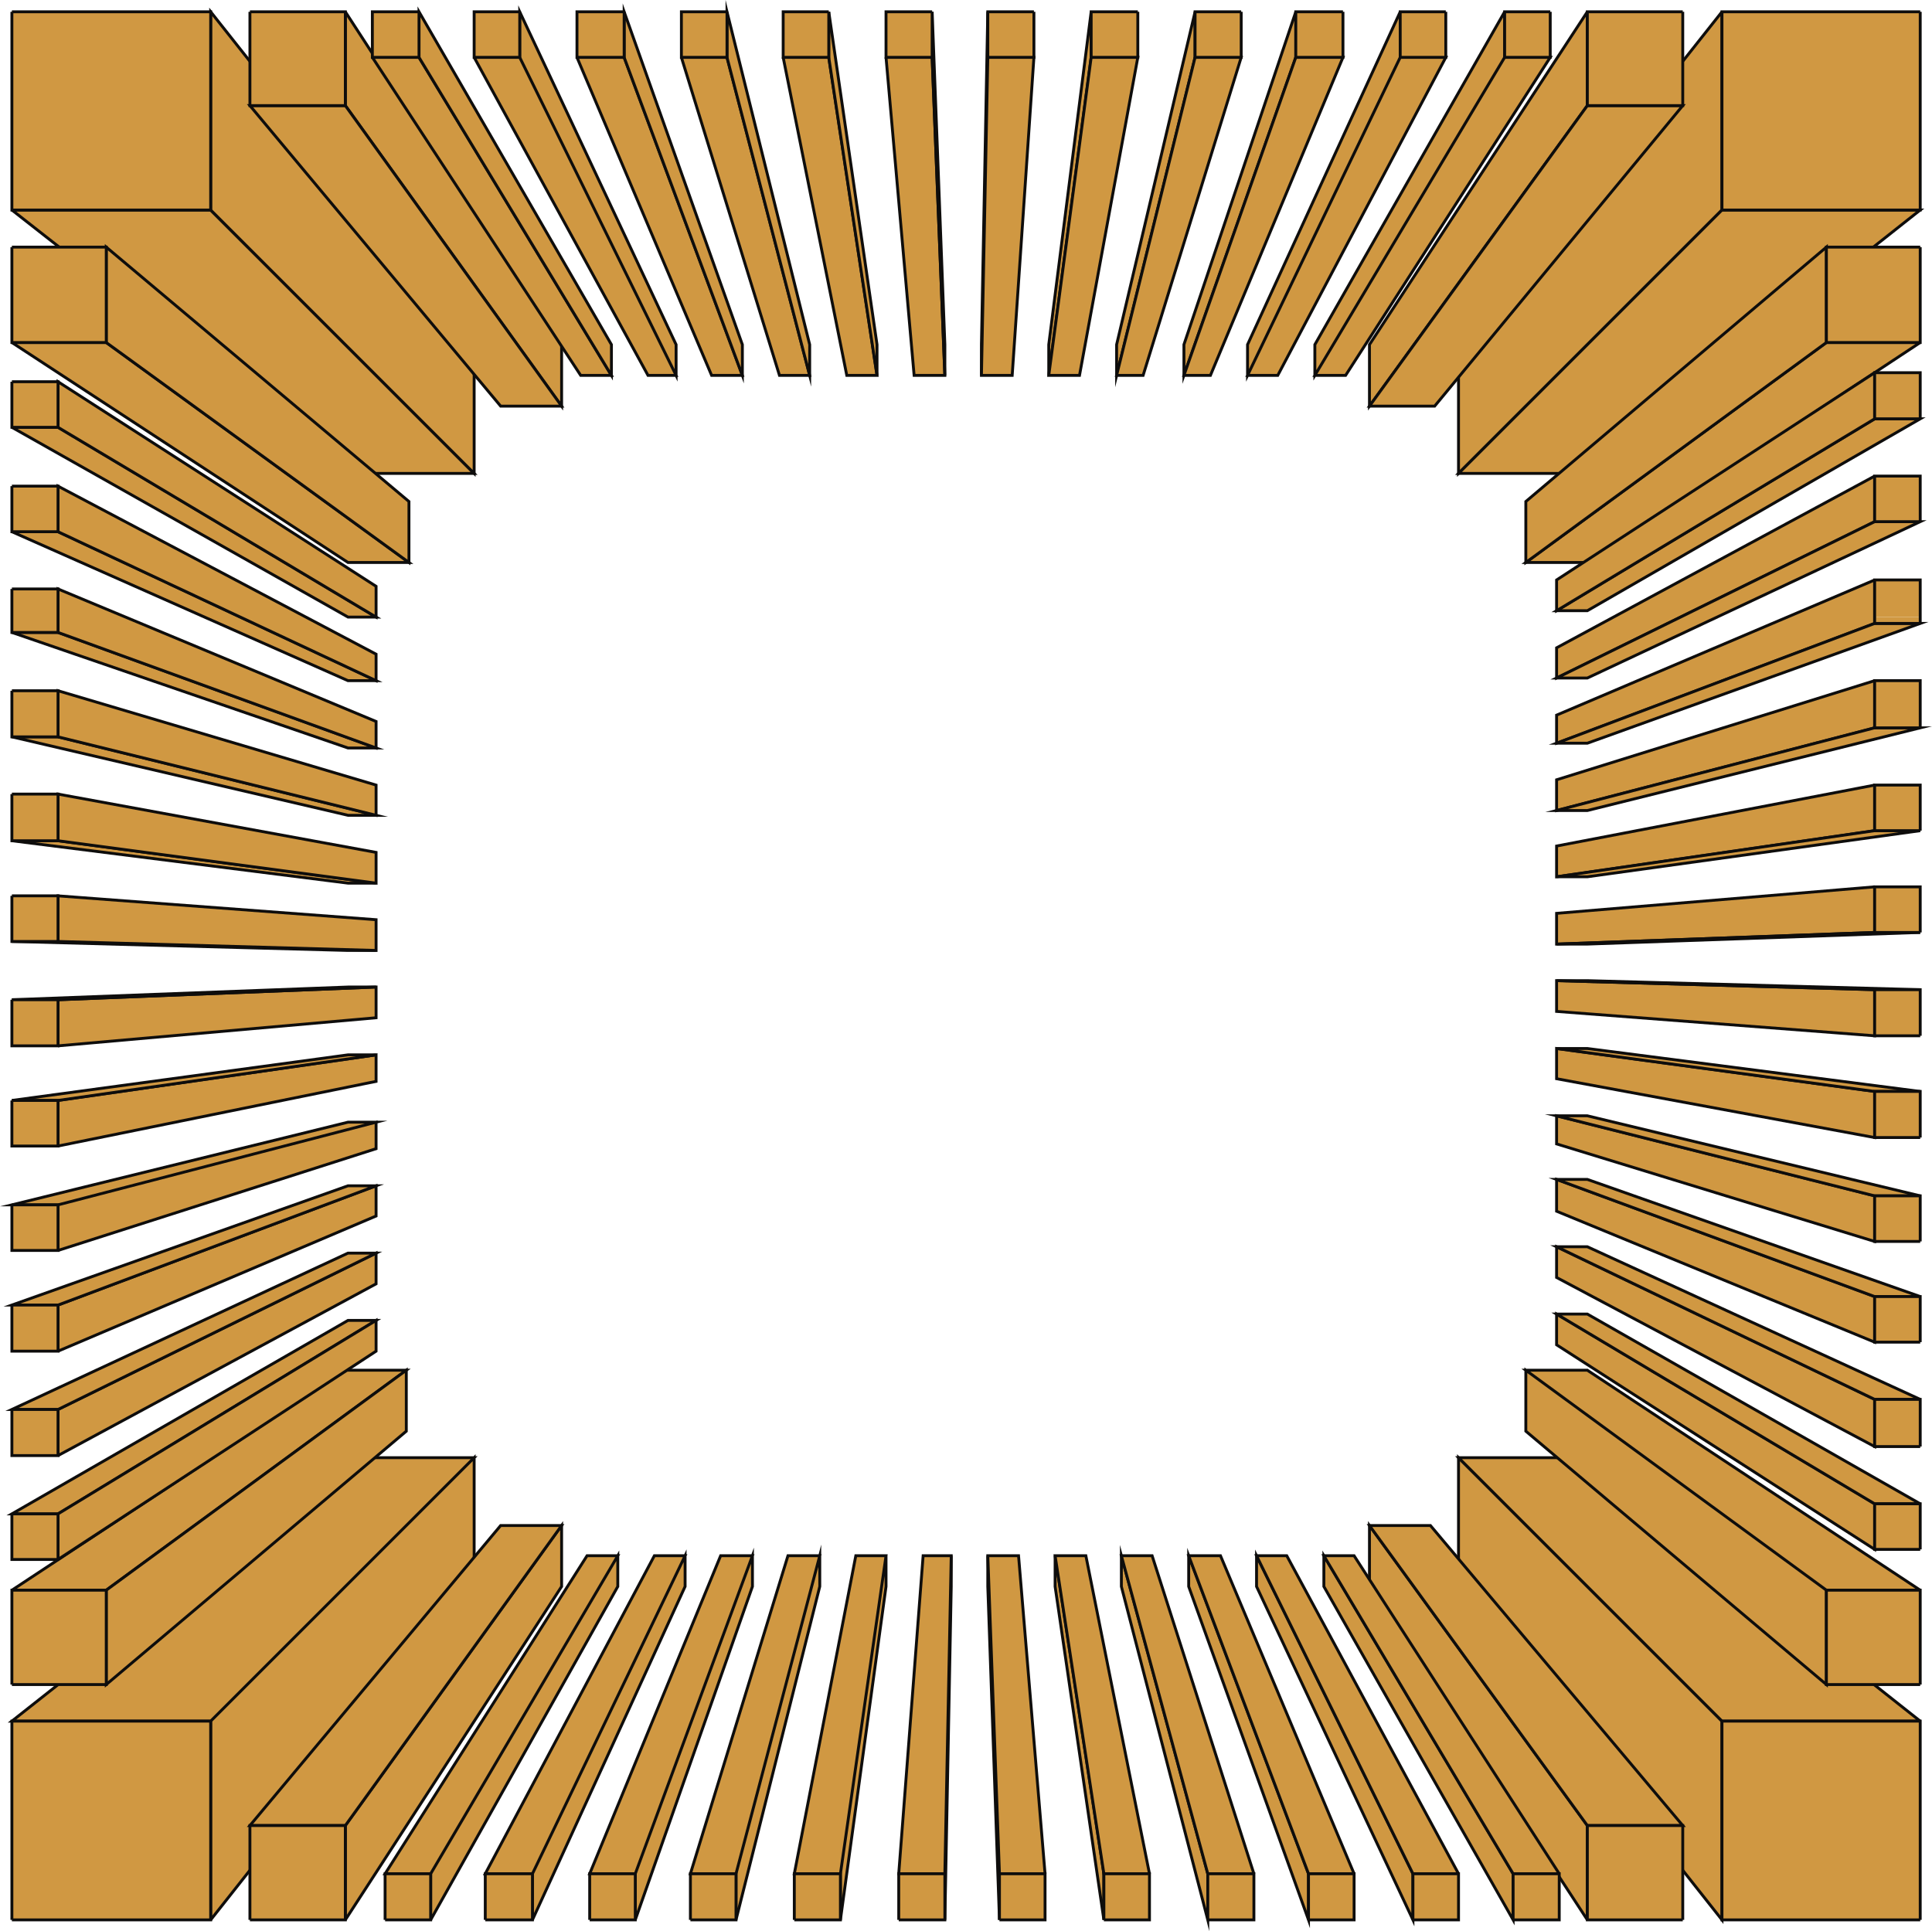
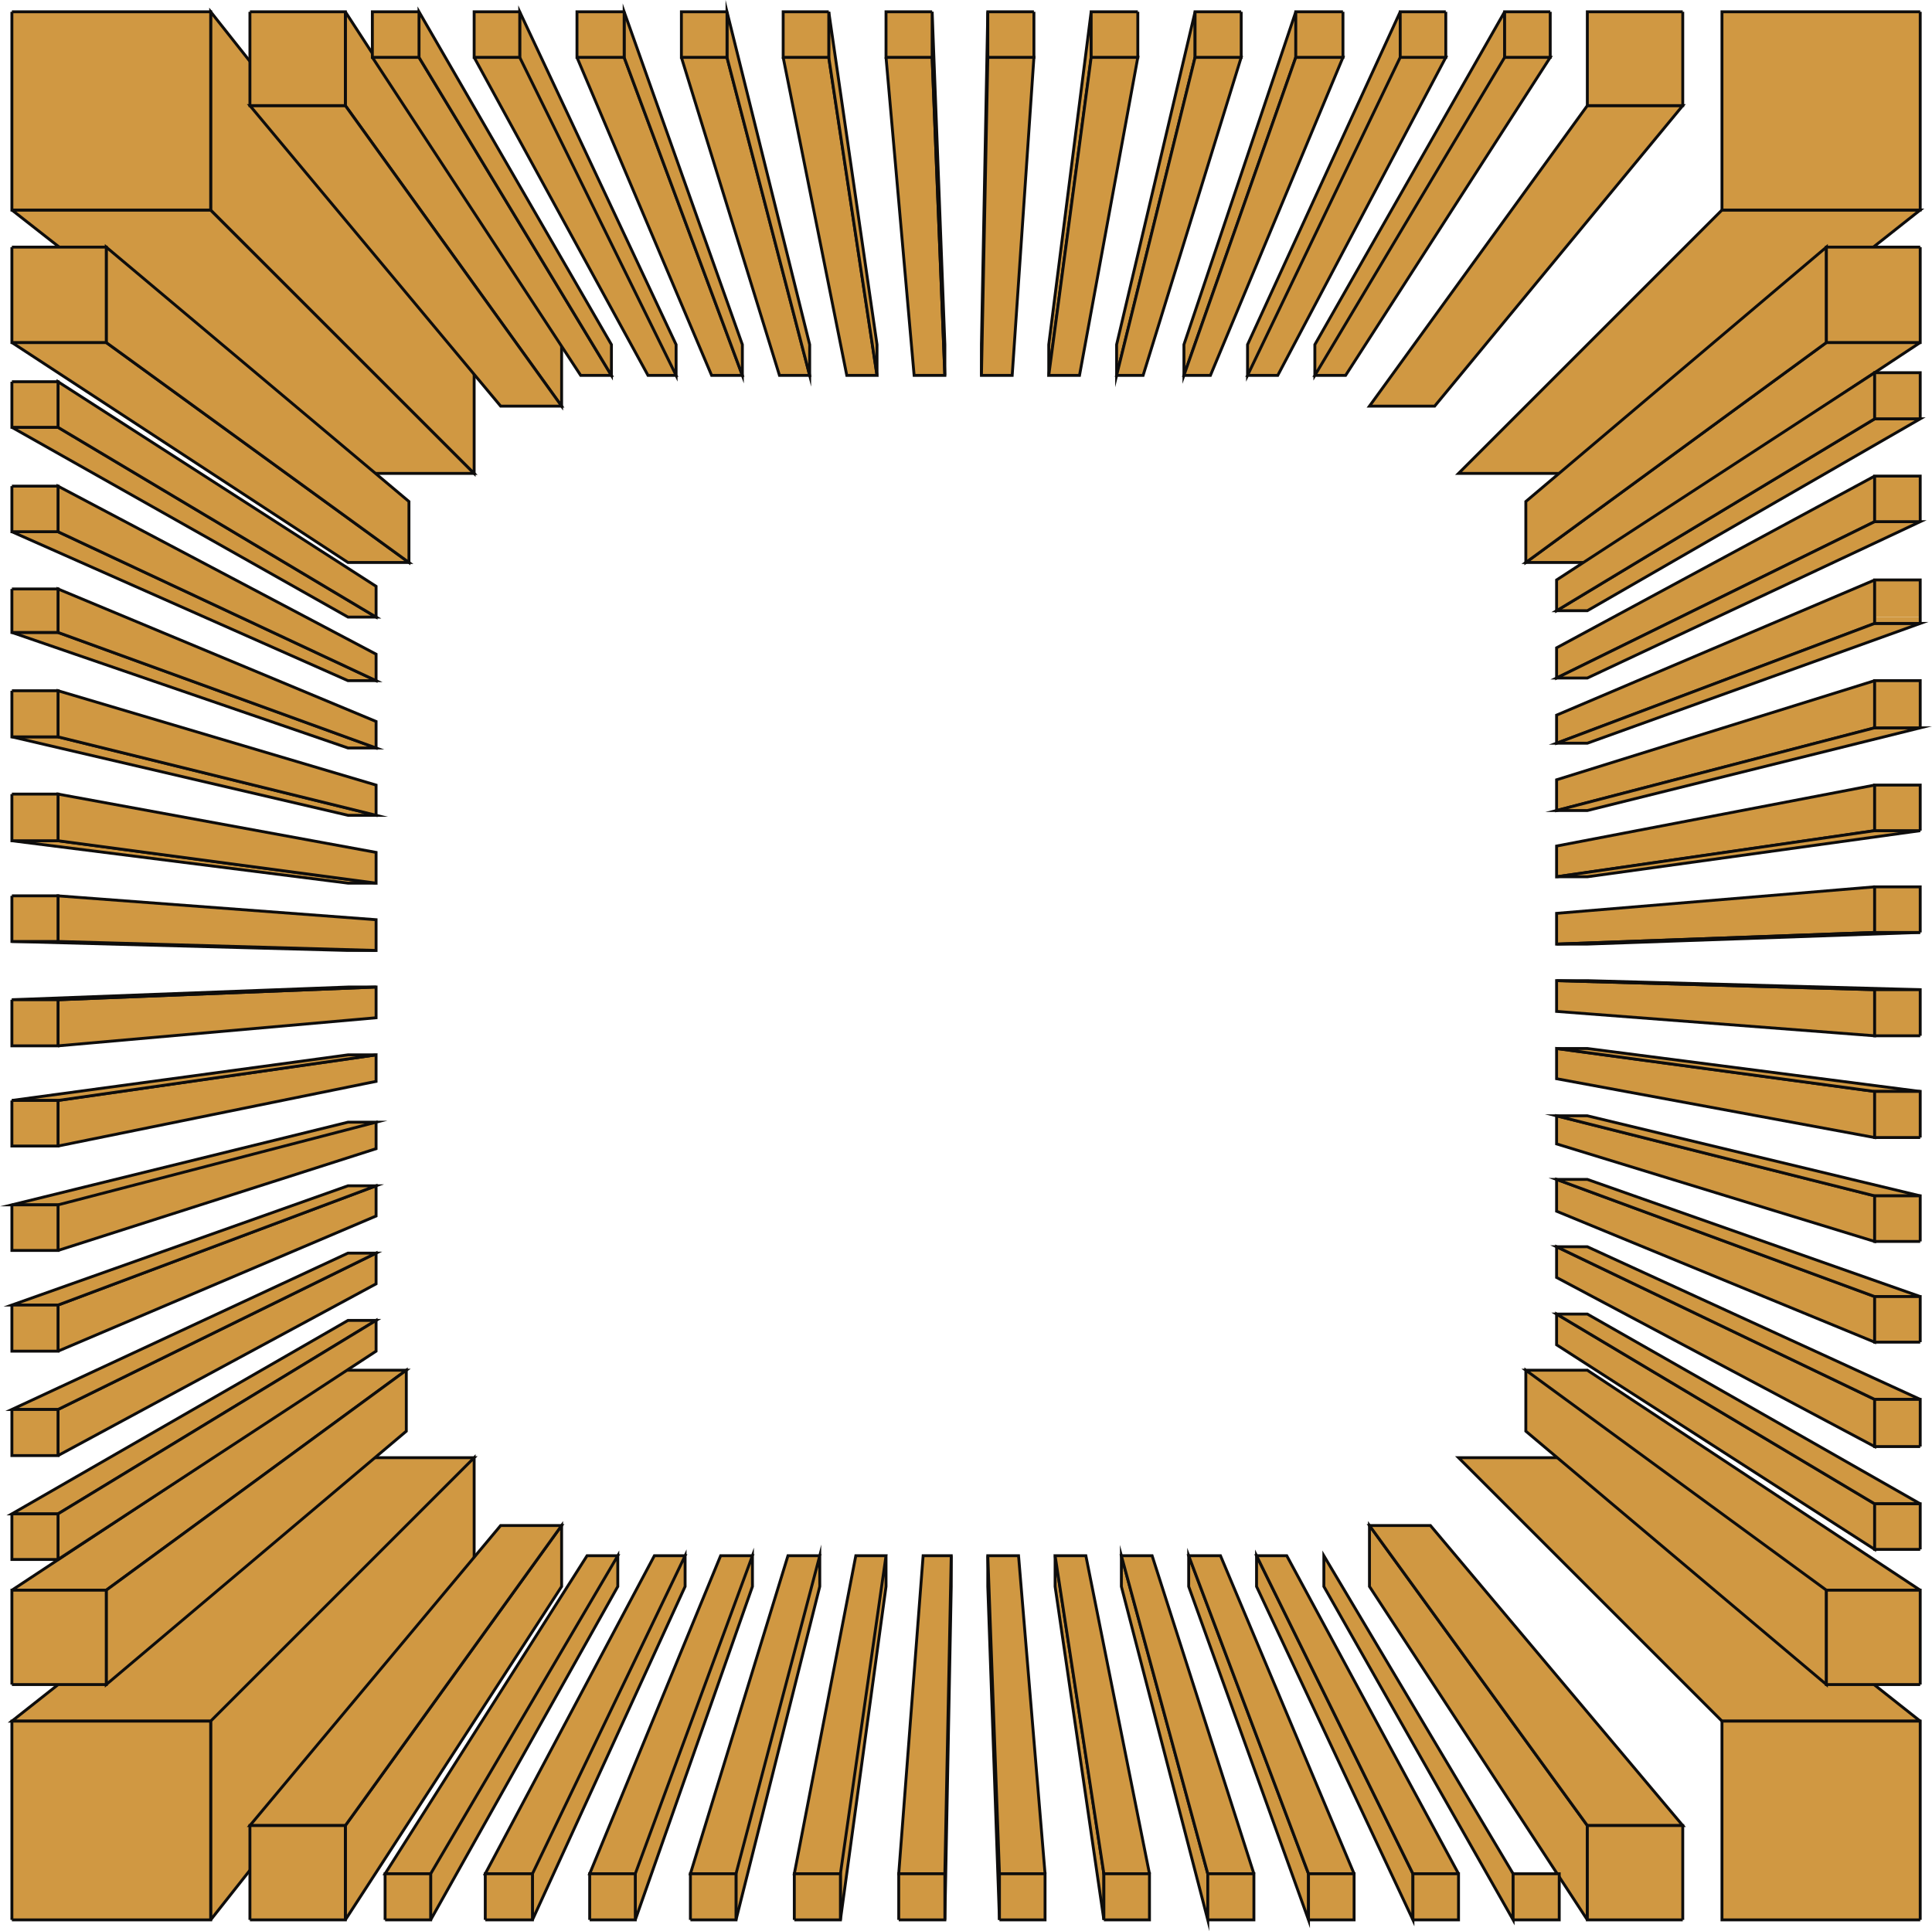
<svg xmlns="http://www.w3.org/2000/svg" width="364.467" height="364.357">
  <path fill="#d09842" stroke="#0e0d0c" stroke-miterlimit="10" stroke-width=".544" d="m2.244 80.622 63.403 35.8h5.3l-60-35.8H2.244" />
  <path fill="#d09842" stroke="#0e0d0c" stroke-miterlimit="10" stroke-width=".544" d="m10.947 80.622 60 35.8v-5.8l-60-38.602v8.602m-8.703 19.699 63.403 28.102h5.3l-60-28.102H2.244" />
  <path fill="#d09842" stroke="#0e0d0c" stroke-miterlimit="10" stroke-width=".544" d="m10.947 100.321 60 28.102v-5l-60-31.7v8.598m-8.703 19 63.403 21.8h5.3l-60-21.8H2.244" />
  <path fill="#d09842" stroke="#0e0d0c" stroke-miterlimit="10" stroke-width=".544" d="m10.947 119.321 60 21.8v-5l-60-25v8.2M2.244 139.02l63.403 14.801h5.3l-60-14.8H2.244" />
  <path fill="#d09842" stroke="#0e0d0c" stroke-miterlimit="10" stroke-width=".544" d="m10.947 139.02 60 14.801v-5.7l-60-17.8v8.7m-8.703 19.601 63.403 8h5.3l-60-8H2.244" />
  <path fill="#d09842" stroke="#0e0d0c" stroke-miterlimit="10" stroke-width=".544" d="m10.947 158.622 60 8v-5.8l-60-11v8.8m-8.703 19 63.403 1.7h5.3l-60-1.7H2.244" />
  <path fill="#d09842" stroke="#0e0d0c" stroke-miterlimit="10" stroke-width=".544" d="m10.947 177.622 60 1.7v-5.802l-60-4.5v8.602m0 19.699 60-5.3v-5.798l-60 2.399v8.7" />
  <path fill="#d09842" stroke="#0e0d0c" stroke-miterlimit="10" stroke-width=".544" d="m10.947 188.622 60-2.399h-5.3l-63.403 2.399h8.703m0 27.601 60-12.203v-5l-60 8.602v8.601" />
  <path fill="#d09842" stroke="#0e0d0c" stroke-miterlimit="10" stroke-width=".544" d="m10.947 207.622 60-8.602h-5.3l-63.403 8.602h8.703m0 28.301 60-19.2v-5l-60 15.598v8.602m0-8.602 60-15.598h-5.3L2.244 227.321h8.703m0 27.602 60-25.5v-5.7l-60 22.5v8.7" />
  <path fill="#d09842" stroke="#0e0d0c" stroke-miterlimit="10" stroke-width=".544" d="m10.947 246.223 60-22.5h-5.3l-63.403 22.5h8.703m0 28.399 60-32.399v-5.8l-60 29.5v8.699" />
  <path fill="#d09842" stroke="#0e0d0c" stroke-miterlimit="10" stroke-width=".544" d="m10.947 265.923 60-29.5h-5.3l-63.403 29.5h8.703M2.244 300.02l62.903-41.5h11.5l-56.602 41.5h-17.8m8.702-14.398 60-36.5h-5.3l-63.403 36.5h8.703" />
  <path fill="#d09842" stroke="#0e0d0c" stroke-miterlimit="10" stroke-width=".544" d="m10.947 294.223 60-39.3v-5.801l-60 36.5v8.601m28.797 30.5 49.703-49.703h-24.3L2.244 324.723h37.5M2.244 64.622l63.403 41.5h11.5l-57.102-41.5h-17.8m-.001-25 63.403 49.7h23.8l-49.703-49.7h-37.5m37.5 322.601 49.703-62.902v-24.3l-49.703 49.702v37.5" />
  <path fill="#d09842" stroke="#0e0d0c" stroke-miterlimit="10" stroke-width=".544" d="m20.045 300.02 56.602-41.5v11.5l-56.602 47.801v-17.8m0-235.399 57.102 41.5v-11.5l-57.102-48v18m19.699-25 49.703 49.7V65.02L39.744 2.223v37.399m25.403 322.601 40.8-62.902v-11.5l-40.8 56.602v17.8" />
  <path fill="#d09842" stroke="#0e0d0c" stroke-miterlimit="10" stroke-width=".544" d="m65.147 344.423 40.8-56.602h-11.5l-47.3 56.602h18m0-342.2 40.8 62.797v11.602l-40.8-56.7V2.224" />
  <path fill="#d09842" stroke="#0e0d0c" stroke-miterlimit="10" stroke-width=".544" d="m65.147 19.923 40.8 56.699h-11.5l-47.3-56.7h18m5.097-9.101 39.301 60h5.8l-36.3-60h-8.8" />
  <path fill="#d09842" stroke="#0e0d0c" stroke-miterlimit="10" stroke-width=".544" d="m79.045 10.821 36.3 60v-5.8l-36.3-62.798v8.598m2.199 351.402 35.301-62.902v-5.8l-35.3 60v8.702m-.001-8.703 35.301-60h-5.8l-38.098 60h8.597m8.203-342.699 32.797 60h5.301l-29.5-60h-8.598m8.598 0 29.5 60v-5.8l-29.5-62.798v8.598m2.402 351.402 28.797-62.902v-5.8l-28.797 60v8.702m0-8.703 28.797-60h-5.797l-31.902 60h8.902m8.399-342.699 25.398 60h5.801l-22.3-60h-8.9" />
  <path fill="#d09842" stroke="#0e0d0c" stroke-miterlimit="10" stroke-width=".544" d="m117.744 10.821 22.301 60v-5.8l-22.3-62.798v8.598m2.101 351.402 22.101-62.902v-5.8l-22.101 60v8.702m0-8.703 22.101-60h-6l-24.703 60h8.602m8.699-342.699 18.5 60h5.7l-15.598-60h-8.602" />
  <path fill="#d09842" stroke="#0e0d0c" stroke-miterlimit="10" stroke-width=".544" d="m137.147 10.821 15.597 60v-5.8L137.147 2.222v8.598m1.699 351.403 15.8-62.902v-5.8l-15.8 60v8.702m0-8.703 15.8-60h-6l-18.402 60h8.602m8.898-342.699 12 60h5.703l-9.101-60h-8.602" />
  <path fill="#d09842" stroke="#0e0d0c" stroke-miterlimit="10" stroke-width=".544" d="m156.346 10.821 9.101 60v-5.8l-9.101-62.798v8.598m2.199 351.402 8.602-62.902v-5.8l-8.602 60v8.702m0-8.703 8.602-60h-5.7l-11.601 60h8.699m8.602-342.699 5.3 60h5.797l-2.398-60h-8.7" />
  <path fill="#d09842" stroke="#0e0d0c" stroke-miterlimit="10" stroke-width=".544" d="m175.846 10.821 2.398 60v-5.8l-2.398-62.798v8.598m2.398 351.402 1.203-62.902v-5.8l-1.203 60v8.702" />
  <path fill="#d09842" stroke="#0e0d0c" stroke-miterlimit="10" stroke-width=".544" d="m178.244 353.52 1.203-60h-5.3l-4.602 60h8.7m8.101-351.297-1.2 62.797v5.801l1.2-60V2.223m2.199 351.297-2.2-60v5.801l2.2 62.902v-8.703" />
  <path fill="#d09842" stroke="#0e0d0c" stroke-miterlimit="10" stroke-width=".544" d="m186.346 10.821-1.2 60h5.801l4.098-60h-8.7m10.802 342.699-5-60h-5.801l2.199 60h8.602m8.699-351.297-8 62.797v5.801l8-60V2.223m2.398 351.297-9.199-60v5.801l9.2 62.902v-8.703" />
  <path fill="#d09842" stroke="#0e0d0c" stroke-miterlimit="10" stroke-width=".544" d="m205.846 10.821-8 60h5.8l11-60h-8.8m11 342.699-12-60h-5.801l9.2 60h8.6m8.602-351.297-14.8 62.797v5.801l14.8-60V2.223m2.399 351.297-16.301-60v5.801l16.3 62.902v-8.703" />
  <path fill="#d09842" stroke="#0e0d0c" stroke-miterlimit="10" stroke-width=".544" d="m225.447 10.821-14.8 60h5l18.5-60h-8.7m11.098 342.699-19.2-60h-5.8l16.3 60h8.7m7.902-351.297L223.346 65.02v5.801l21.101-60V2.223m2.399 351.297-22.602-60v5.801l22.602 62.902v-8.703" />
  <path fill="#d09842" stroke="#0e0d0c" stroke-miterlimit="10" stroke-width=".544" d="m244.447 10.821-21.101 60h5l25-60h-8.899m11 342.699-25.203-60h-6l22.602 60h8.601m8.7-351.297L235.346 65.02v5.801l28.8-60V2.223m2.399 351.297-29.5-60v5.801l29.5 62.902v-8.703m-2.398-342.699-28.801 60h5.699l31.7-60h-8.598" />
  <path fill="#d09842" stroke="#0e0d0c" stroke-miterlimit="10" stroke-width=".544" d="m275.147 353.52-32.403-60h-5.699l29.5 60h8.602m8.699-351.297L248.045 65.02v5.801l35.8-60V2.223m1.602 351.297-35.703-60v5.801l35.703 62.902v-8.703m-1.601-342.699-35.801 60h5.8l38.602-60h-8.601m15.601 351.402-41.101-62.902v-11.5l41.101 56.602v17.8" />
-   <path fill="#d09842" stroke="#0e0d0c" stroke-miterlimit="10" stroke-width=".544" d="m294.147 353.52-38.7-60h-5.703l35.703 60h8.7m5.3-351.297L258.346 65.02v11.602l41.101-56.7V2.224m25.399 322.499-49.7-49.703v24.301l49.7 62.902v-37.5m0-322.5-49.7 62.797v24.301l49.7-49.7V2.224" />
  <path fill="#d09842" stroke="#0e0d0c" stroke-miterlimit="10" stroke-width=".544" d="m299.447 344.423-41.101-56.602h11.5l47.601 56.602h-18m0-324.5-41.101 56.699h12.3l46.801-56.7h-18m62.797 304.801-62.797-49.703h-24.3l49.699 49.703h37.398M324.846 39.622l-49.7 49.7h24.301l62.797-49.7h-37.398m28.801 244.101-60-35.8v5.8l60 38.598v-8.598m0-19.703-60-28.797v5.797l60 31.903v-8.903m0-19.398-60-22.102v6l60 24.703v-8.601m0-19-60-15.102v5.301l60 18.402v-8.601m0-19.699-60-8.102v5.7l60 11.1v-8.698m0-19.2-60-1.703v5.801l60 4.602v-8.7m0-19.402-60 5v5.8l60-2.198v-8.602m0-19.199-60 11.5v5.8l60-8.699v-8.601m0-19.699-60 18.699v5.8l60-15.6v-8.9m0-18.999-60 25.5v5.3l60-22.601v-8.2m0-19.601-60 32.402v5.7l60-29.5V89.82m8.597-25.198-62.797 41.5h-11.601l56.699-41.5h17.7" />
  <path fill="#d09842" stroke="#0e0d0c" stroke-miterlimit="10" stroke-width=".544" d="m344.545 300.02-56.7-41.5v11.5l56.7 47.801v-17.8m17.699-.001-62.797-41.5h-11.601l56.699 41.5h17.7m-.001-16.297-62.797-35.8h-5.8l60 35.8h8.597m0-19.703-62.797-28.797h-5.8l60 28.797h8.597m0-19.398-62.797-22.102h-5.8l60 22.102h8.597m0-19-62.797-15.102h-5.8l60 15.102h8.597m0-19.699-62.797-8.102h-5.8l60 8.102h8.597m0-19.2-62.797-1.703h-5.8l60 1.703h8.597m-8.597-10.8-60 2.199h5.8l62.797-2.2h-8.597m0-19.199-60 8.7h5.8l62.797-8.7h-8.597m0-19.402-60 15.602h5.8l62.797-15.602h-8.597m0-19.699-60 22.601h5.8l62.797-22.601h-8.597m0-19.199-60 29.5h5.8l62.797-29.5h-8.597m0-19.403-60 36.203h5.8l62.797-36.203h-8.597m-9.102-14.398-56.7 41.5v-11.5l56.7-48v18" />
  <path fill="#d09842" stroke="#0e0d0c" stroke-miterlimit="10" stroke-width=".544" d="m353.647 70.321-60 39.102v5.8l60-36.203v-8.699" />
  <path fill="#d09842" d="M2.244 116.423v-5.301h8.703v5.3H2.244m351.403.001v-7h8.597v7h-8.597m8.597-114.2h-37.398v37.399h37.398V2.223m-360 0v37.399h37.5V2.223h-37.5m315.203 0h-18v17.7h18v-17.7M2.244 46.622v18h17.801v-18h-17.8M292.447 2.223h-8.601v8.598h8.601V2.223M2.244 72.02v8.602h8.703V72.02H2.244m270.5-69.797h-8.597v8.598h8.597V2.223m-270.5 89.5v8.598h8.703v-8.598H2.244m251.102-89.5h-8.899v8.598h8.899V2.223m-19.199 0h-8.7v8.598h8.7V2.223m-19.5 0h-8.801v8.598h8.8V2.223m-19.601 0h-8.7v8.598h8.7V2.223m-19.199 0h-8.7v8.598h8.7V2.223m-19.5 0h-8.602v8.598h8.602V2.223m-19.199 0h-8.602v8.598h8.602V2.223m-19.403 0h-8.898v8.598h8.898V2.223m-19.699 0h-8.598v8.598h8.598V2.223m264.199 96.2V89.82h-8.597v8.602h8.597M79.045 2.223h-8.8v8.598h8.8V2.223M362.244 79.02v-8.699h-8.597v8.7h8.597m0-32.399v18h-17.699v-18h17.7M47.147 2.223h18v17.7h-18v-17.7m-44.903 114.2v2.898h8.703v-2.898H2.244" />
  <path fill="#d09842" d="M353.647 116.423v1.199h8.597v-1.2h-8.597M2.244 362.223h37.5v-37.5h-37.5v37.5m360 0v-37.5h-37.398v37.5h37.398m-315.097 0h18v-17.8h-18v17.8m315.097-44.402v-17.8h-17.699v17.8h17.7M72.647 362.223h8.597v-8.703h-8.597v8.703m289.597-69.902v-8.598h-8.597v8.598h8.597M91.545 362.223h8.902v-8.703h-8.902v8.703m270.699-89.3v-8.903h-8.597v8.903h8.597m-251 89.3h8.602v-8.703h-8.602v8.703m251-109v-8.601h-8.597v8.601h8.597m-232 109h8.602v-8.703h-8.602v8.703m-128-231.902v8.7h8.703v-8.7H2.244m360 103.902v-8.601h-8.597v8.601h8.597m-212.398 128h8.699v-8.703h-8.7v8.703M2.244 149.821v8.8h8.703v-8.8H2.244m360 64.801v-8.7h-8.597v8.7h8.597M169.545 362.223h8.7v-8.703h-8.7v8.703M2.244 169.02v8.602h8.703v-8.602H2.244m360 26.403v-8.7h-8.597v8.7h8.597m-173.699 166.8h8.602v-8.703h-8.602v8.703M2.244 188.622v8.7h8.703v-8.7H2.244m360-12.699v-8.602h-8.597v8.602h8.597m-154 186.3h8.602v-8.703h-8.602v8.703m-206-154.601v8.601h8.703v-8.601H2.244m360-50.899v-8.601h-8.597v8.601h8.597m-134.398 205.5h8.699v-8.703h-8.7v8.703M2.244 227.321v8.602h8.703v-8.602H2.244m360-90v-8.898h-8.597v8.898h8.597M246.846 362.223h8.601v-8.703h-8.601v8.703m-244.602-116v8.7h8.703v-8.7H2.244m264.301 116h8.602v-8.703h-8.602v8.703m-264.301-96.3v8.699h8.703v-8.7H2.244m283.203 96.301h8.7v-8.703h-8.7v8.703M2.244 285.622v8.601h8.703v-8.601H2.244m0 32.199v-17.8h17.801v17.8h-17.8m315.202 44.402h-18v-17.8h18v17.8" />
  <path fill="none" stroke="#0e0d0c" stroke-miterlimit="10" stroke-width=".544" d="M2.244 362.223h37.5v-37.5h-37.5v37.5m360-360h-37.398v37.399h37.398V2.223m-360 0v37.399h37.5V2.223h-37.5m360 360v-37.5h-37.398v37.5h37.398m-315.097 0h18v-17.8h-18v17.8m270.3-360h-18v17.7h18v-17.7M2.244 46.622v18h17.801v-18h-17.8m359.999 271.199v-17.8h-17.699v17.8h17.7M72.647 362.223h8.597v-8.703h-8.597v8.703m219.8-360h-8.601v8.598h8.601V2.223M2.244 72.02v8.602h8.703V72.02H2.244m360 220.301v-8.598h-8.597v8.598h8.597M91.545 362.223h8.902v-8.703h-8.902v8.703m181.199-360h-8.597v8.598h8.597V2.223m-270.5 89.5v8.598h8.703v-8.598H2.244m360 181.2v-8.903h-8.597v8.903h8.597m-251 89.3h8.602v-8.703h-8.602v8.703m142.102-360h-8.899v8.598h8.899V2.223M2.244 111.122v8.2h8.703v-8.2H2.244m360 142.101v-8.601h-8.597v8.601h8.597m-232 109h8.602v-8.703h-8.602v8.703m103.903-360h-8.7v8.598h8.7V2.223M2.244 130.321v8.7h8.703v-8.7H2.244m360 103.902v-8.601h-8.597v8.601h8.597m-212.398 128h8.699v-8.703h-8.7v8.703m64.802-360h-8.801v8.598h8.8V2.223M2.244 149.821v8.8h8.703v-8.8H2.244m360 64.801v-8.7h-8.597v8.7h8.597M169.545 362.223h8.7v-8.703h-8.7v8.703m25.5-360h-8.7v8.598h8.7V2.223M2.244 169.02v8.602h8.703v-8.602H2.244m360 26.403v-8.7h-8.597v8.7h8.597m-173.699 166.8h8.602v-8.703h-8.602v8.703m-12.699-360h-8.7v8.598h8.7V2.223M2.244 188.622v8.7h8.703v-8.7H2.244m360-12.699v-8.602h-8.597v8.602h8.597m-154 186.3h8.602v-8.703h-8.602v8.703m-51.898-360h-8.602v8.598h8.602V2.223M2.244 207.622v8.601h8.703v-8.601H2.244m360-50.899v-8.601h-8.597v8.601h8.597m-134.398 205.5h8.699v-8.703h-8.7v8.703m-90.698-360h-8.602v8.598h8.602V2.223M2.244 227.321v8.602h8.703v-8.602H2.244m360-90v-8.898h-8.597v8.898h8.597M246.846 362.223h8.601v-8.703h-8.601v8.703m-129.102-360h-8.898v8.598h8.898V2.223m-115.5 244v8.7h8.703v-8.7H2.244m360-128.601v-8.2h-8.597v8.2h8.597m-95.699 244.601h8.602v-8.703h-8.602v8.703m-168.5-360h-8.598v8.598h8.598V2.223m-95.801 263.7v8.699h8.703v-8.7H2.244m360-167.499V89.82h-8.597v8.602h8.597m-76.797 263.801h8.7v-8.703h-8.7v8.703m-206.402-360h-8.8v8.598h8.8V2.223M2.244 285.622v8.601h8.703v-8.601H2.244m360-206.602v-8.699h-8.597v8.7h8.597m-360 238.8v-17.8h17.801v17.8h-17.8M362.244 46.622v18h-17.699v-18h17.7M47.147 2.223h18v17.7h-18v-17.7m270.3 360h-18v-17.8h18v17.8" />
</svg>